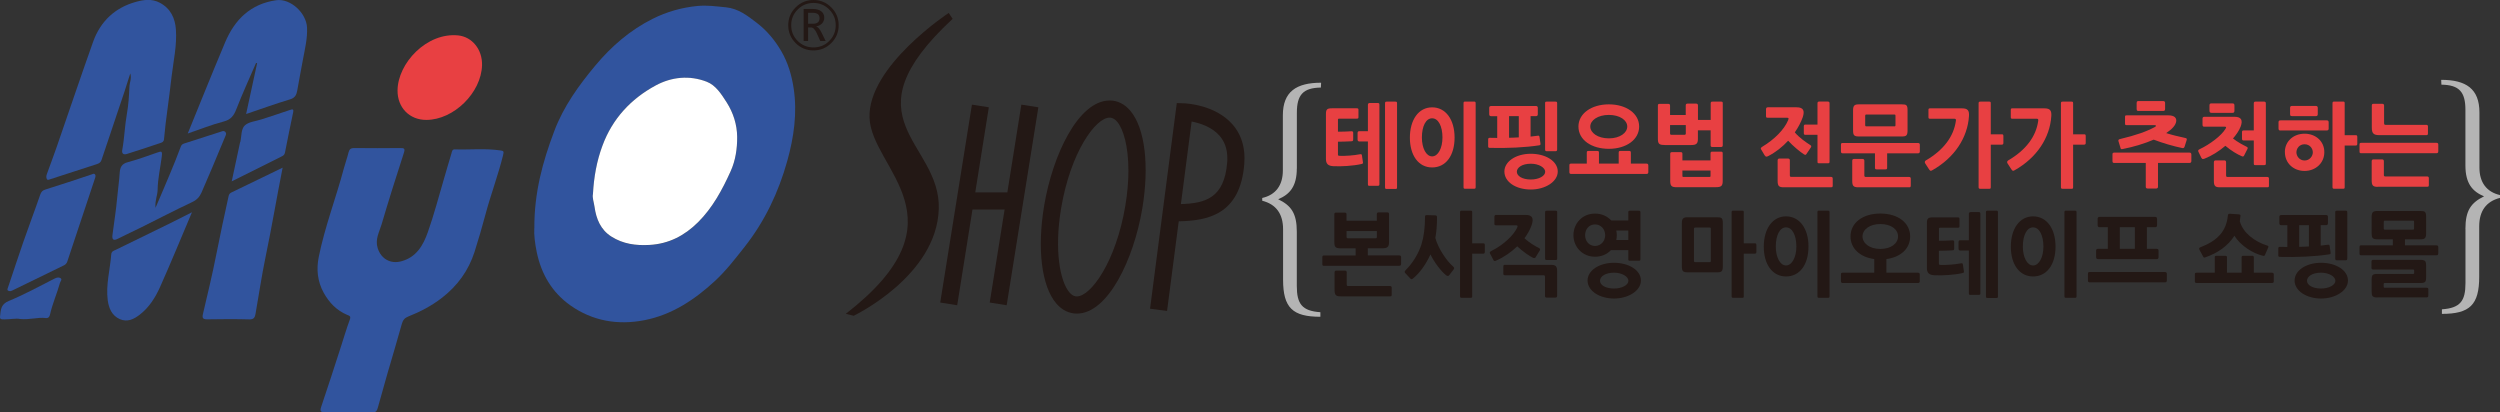
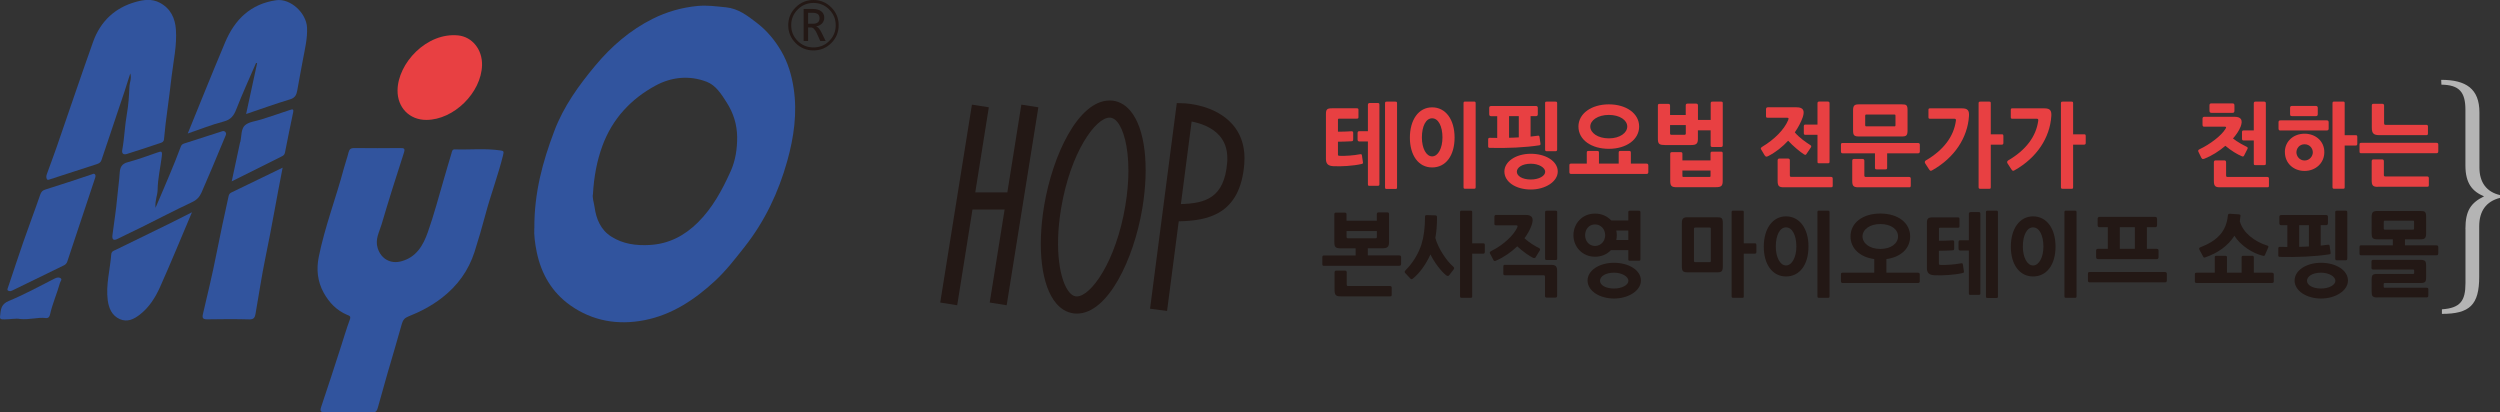
<svg xmlns="http://www.w3.org/2000/svg" id="_레이어_1" data-name="레이어 1" viewBox="0 0 449.7 74.16">
  <rect x="0" y="0" width="449.7" height="74.16" fill="#333333" stroke="none" />
  <defs>
    <style>
      .cls-1 {
        fill: #31549e;
      }

      .cls-1, .cls-2, .cls-3, .cls-4, .cls-5 {
        stroke-width: 0px;
      }

      .cls-2 {
        fill: #fff;
      }

      .cls-3 {
        fill: #231815;
      }

      .cls-4 {
        fill: #b4b4b4;
      }

      .cls-5 {
        fill: #e84042;
      }
    </style>
  </defs>
  <g>
-     <path class="cls-3" d="M170.65,2.33s-14.6,9.61-14.24,18.87c.36,9.26,17.8,18.16-4.27,35.25l1.42.35s14.95-7.12,15.31-19.23c.36-12.1-17.09-16.02,2.49-34.18l-.71-1.07Z" />
    <g>
      <polygon class="cls-3" points="181.2 34.61 175.43 34.61 177.87 19.3 174.83 18.82 169.13 54.42 172.18 54.91 174.93 37.69 180.71 37.69 178.03 54.42 181.08 54.91 186.78 19.3 183.72 18.82 181.2 34.61" />
      <path class="cls-3" d="M199.59,18.08c-5.59.01-10.24,9.76-11.77,18.92-1.29,7.74-.47,14.47,2.17,17.57,1.02,1.21,2.31,1.84,3.72,1.84,5.59,0,10.23-9.76,11.77-18.92h0c1.29-7.74.47-14.47-2.16-17.57-1.02-1.21-2.31-1.85-3.72-1.85ZM202.43,36.98c-1.69,10.12-6.22,16.34-8.73,16.34-.18,0-.72,0-1.36-.76-1.6-1.89-2.75-7.41-1.47-15.06,1.69-10.12,6.22-16.34,8.72-16.34.18,0,.73,0,1.37.75,1.12,1.32,2.02,4.42,2.02,8.79,0,1.87-.17,3.98-.55,6.27Z" />
      <path class="cls-3" d="M221.64,22.31c-3.11-3.49-8.34-3.71-8.56-3.72l-1.4-.05-.18,1.39-4.63,35.6,3.06.4s1.06-8.13,2.1-16.12c5.11-.11,11.06-1.12,11.79-10.31.03-.35.04-.69.04-1.02,0-2.44-.74-4.52-2.22-6.18ZM220.74,29.26c-.51,6.4-3.98,7.32-8.32,7.45.96-7.38,1.77-13.63,1.93-14.85,1.41.27,3.58.93,4.99,2.52.96,1.08,1.43,2.43,1.43,4.11,0,.25,0,.51-.03.78Z" />
    </g>
  </g>
  <path class="cls-1" d="M96.12,41.05c-.04-6.38,1.5-11.97,3.59-17.49,1.68-4.44,4.38-8.17,7.37-11.76,2.91-3.49,6.29-6.4,10.33-8.42,2.52-1.26,5.23-2.04,8.1-2.31,1.73-.16,3.35.08,5.03.24,2.26.21,3.92,1.52,5.58,2.79,1.81,1.38,3.27,3.13,4.42,5.11,1.2,2.06,1.86,4.3,2.22,6.65.68,4.47.04,8.84-1.15,13.11-1.57,5.61-4.03,10.83-7.69,15.46-1.69,2.15-3.37,4.32-5.37,6.16-3.63,3.34-7.7,6.04-12.61,7-4.78.94-9.37.17-13.4-2.7-3.26-2.33-5.17-5.6-5.99-9.53-.32-1.57-.52-3.14-.44-4.3ZM106.66,34.91c-.15.64.17,1.49.29,2.34.3,2.14,1.09,4.1,3.03,5.32,2.09,1.32,4.39,1.63,6.86,1.5,3.49-.19,6.3-1.68,8.71-4.07,2.64-2.62,4.37-5.85,5.88-9.19.88-1.95,1.19-4.09,1.17-6.18-.02-2.19-.67-4.31-1.88-6.19-.95-1.49-1.95-3.1-3.6-3.73-3.1-1.2-6.33-.87-9.19.68-4.45,2.41-7.78,5.99-9.56,10.82-1,2.72-1.53,5.56-1.71,8.71Z" />
  <path class="cls-1" d="M62.71,74.14c-1.39,0-2.79-.02-4.18,0-.76.02-1.06-.08-.75-.97,1.22-3.57,2.36-7.17,3.53-10.76.54-1.66,1.02-3.33,1.63-4.96.23-.62-.17-.68-.49-.81-1.91-.81-3.23-2.19-4.23-3.99-1.13-2.04-1.32-4.25-.89-6.4,1.09-5.43,3.1-10.61,4.52-15.95.26-.96.6-1.9.84-2.87.15-.59.42-.81,1.04-.8,2.75.03,5.5.03,8.25,0,.73,0,.93.07.66.9-1.39,4.27-2.74,8.55-4.01,12.86-.41,1.37-1.19,2.67-.69,4.25.6,1.9,2.27,2.88,4.21,2.37,2.75-.72,3.98-2.89,4.81-5.25,1.13-3.19,1.98-6.48,2.94-9.73.44-1.47.85-2.95,1.3-4.41.1-.32.11-.77.61-.75,2.71.09,5.43-.21,8.14.18.62.09.73.13.55.84-.89,3.61-2.21,7.08-3.17,10.67-.61,2.27-1.26,4.54-1.98,6.78-1.08,3.34-3.06,6.07-5.85,8.23-1.86,1.44-3.9,2.51-6.08,3.37-.65.26-.96.66-1.15,1.36-.83,3.03-1.75,6.02-2.62,9.04-.58,2.02-1.14,4.05-1.71,6.08-.15.53-.38.8-1.04.77-1.39-.08-2.79-.02-4.18-.02Z" />
  <path class="cls-1" d="M23.44,13.19c-.71,2.33-1.44,4.48-2.17,6.62-1.03,2.99-1.98,6.01-3.02,9-.13.36-.38.57-.77.69-2.82.9-5.63,1.82-8.44,2.74-.21.07-.45.21-.59,0-.18-.28-.13-.63-.01-.95.58-1.61,1.19-3.21,1.75-4.83,2.19-6.31,4.31-12.63,6.55-18.92,1.32-3.7,3.94-6.18,7.76-7.22,1.37-.37,2.8-.58,4.22.16,1.98,1.03,2.77,2.8,2.92,4.8.21,2.86-.44,5.67-.78,8.51-.23,1.89-.44,3.79-.71,5.68-.26,1.85-.48,3.71-.65,5.57-.04.46-.33.58-.59.66-2.03.69-4.06,1.36-6.11,2-.57.18-.93-.06-.81-.73.4-2.16.45-4.36.84-6.52.28-1.59.39-3.23.45-4.85.03-.76.44-1.48.15-2.42Z" />
  <path class="cls-1" d="M33.78,24c1-2.47,1.93-4.77,2.87-7.07,1.27-3.1,2.53-6.21,3.84-9.3C42.22,3.51,45.09.7,49.68.04c2.55-.37,5.43,2.28,5.55,4.92.09,1.98-.39,3.86-.74,5.77-.34,1.85-.7,3.69-1.02,5.54-.14.79-.39,1.33-1.29,1.6-2.62.79-5.19,1.72-7.91,2.64.68-3.12,1.33-6.13,1.98-9.14-.06-.02-.13-.04-.19-.05-1.2,2.78-2.46,5.53-3.56,8.35-.45,1.16-.99,1.86-2.27,2.19-2.12.55-4.16,1.37-6.44,2.15Z" />
  <path class="cls-1" d="M50.84,30.16c-1.08,5.46-1.97,10.78-3.07,16.06-.71,3.4-1.2,6.83-1.81,10.25-.1.57-.27,1-1.08.98-2.52-.07-5.05-.05-7.58-.01-.8.01-.97-.22-.79-.98.83-3.54,1.69-7.08,2.39-10.65.69-3.5,1.44-6.99,2.21-10.48.08-.38.22-.56.52-.71,3.03-1.47,6.05-2.93,9.21-4.46Z" />
  <path class="cls-1" d="M27.99,37.35c.93-2.19,1.77-4.11,2.57-6.05.68-1.64,1.36-3.28,1.97-4.95.16-.44.47-.49.79-.6,2.14-.69,4.28-1.36,6.41-2.06.3-.1.54-.22.79.03.25.26.14.5.01.79-.78,1.83-1.53,3.68-2.3,5.51-.65,1.54-1.31,3.08-1.98,4.61-.34.77-.83,1.32-1.66,1.71-3.08,1.45-6.1,3.02-9.15,4.54-1.41.7-2.84,1.35-4.25,2.07-.84.43-1.06.08-.96-.69.28-2.21.65-4.42.84-6.63.13-1.51.37-3.01.46-4.53.06-1.02.37-1.64,1.47-1.93,1.79-.47,3.53-1.13,5.29-1.73.72-.24.94-.34.81.71-.25,2-.72,3.97-.75,6-.01.98-.5,1.9-.38,3.2Z" />
  <path class="cls-5" d="M86.71,11.72c-.13,4.96-5.08,9.83-10.01,9.85-3.06.01-5.21-2.23-5.19-5.29.03-4.91,5.25-10.48,10.9-9.91,2.5.25,4.37,2.51,4.3,5.35Z" />
  <path class="cls-1" d="M1.82,52.37c-.68-.05-.48-.37-.35-.75.92-2.7,1.79-5.42,2.73-8.11.98-2.83,2.05-5.62,3.02-8.45.19-.55.41-.81.98-.98,2.76-.86,5.5-1.77,8.24-2.69.21-.07.43-.22.6-.07.21.19.14.47.06.72-1.67,5.01-3.34,10.01-5,15.02-.1.3-.31.52-.56.65-3.11,1.53-6.24,3.05-9.36,4.56-.13.06-.27.08-.36.11Z" />
  <path class="cls-1" d="M34.53,38.18c-1.96,4.62-3.78,9.07-5.74,13.45-.84,1.87-1.94,3.63-3.61,4.94-1.1.86-2.29,1.44-3.66.82-1.41-.64-1.95-1.97-2.14-3.38-.36-2.78.42-5.49.63-8.24.04-.6.5-.68.85-.85,3.31-1.63,6.64-3.24,9.95-4.86,1.18-.58,2.35-1.18,3.71-1.87Z" />
  <path class="cls-1" d="M41.68,32.64c.53-2.49,1.02-4.76,1.5-7.02,0-.03.05-.06.05-.1.24-1.02.11-2.33.83-2.98.73-.65,1.97-.73,2.99-1.07,1.69-.55,3.39-1.1,5.08-1.68.44-.15.73-.23.61.38-.49,2.41-1.02,4.82-1.47,7.23-.07.4-.25.56-.53.7-2.94,1.47-5.88,2.94-9.07,4.53Z" />
  <path class="cls-1" d="M3.61,57.38c-.71-.16-1.72.07-2.81.07-.6,0-.85-.02-.79-.55.13-1.12.1-2.16,1.56-2.76,2.84-1.17,5.54-2.66,8.29-4.05.36-.18.74-.25,1.02-.06.37.25-.03.59-.1.87-.53,1.92-1.36,3.75-1.79,5.71-.07.32-.26.66-.76.6-1.42-.19-2.81.34-4.62.17Z" />
-   <path class="cls-2" d="M106.66,34.91c.17-3.15.7-5.99,1.71-8.71,1.78-4.83,5.11-8.41,9.56-10.82,2.86-1.55,6.09-1.88,9.19-.68,1.65.64,2.65,2.25,3.6,3.73,1.2,1.88,1.86,4.01,1.88,6.19.02,2.1-.29,4.24-1.17,6.18-1.51,3.34-3.24,6.57-5.88,9.19-2.41,2.39-5.22,3.87-8.71,4.07-2.47.14-4.76-.17-6.86-1.5-1.94-1.22-2.73-3.18-3.03-5.32-.12-.85-.44-1.7-.29-2.34Z" />
  <g>
    <path class="cls-5" d="M240.67,25.5v2.24c0,.25.05.28.3.29.99.05,2.55-.07,3.64-.28.27-.05.33-.02.38.23l.17,1.16c.05.25-.02.31-.25.36-1.47.34-3.64.47-5.09.39-.88-.05-1.31-.39-1.31-1.29v-8.07c0-.87.21-1.05,1.09-1.05h4.44c.24,0,.32.05.32.29v1.29c0,.25-.08.28-.32.28h-3.15c-.2,0-.22.1-.22.23v2.12c.8,0,1.45-.02,2.44-.08.17,0,.3.05.3.26v1.16c0,.28-.06.36-.27.38-1.02.05-1.72.08-2.47.08ZM246.38,33.43c-.24,0-.32-.03-.32-.31v-7.67h-1.48c-.24,0-.38-.07-.38-.38v-1.14c0-.33.19-.33.38-.33h1.48v-4.74c0-.21.11-.33.32-.33h1.45c.24,0,.3.08.3.33v14.25c0,.26-.06.31-.3.31h-1.45ZM249.44,33.99c-.24,0-.3-.07-.3-.31v-15.09c0-.25.08-.31.32-.31h1.54c.24,0,.3.07.3.31v15.09c0,.25-.05.31-.28.31h-1.58Z" />
    <path class="cls-5" d="M253.61,24.77c0-3.22,1.56-5.46,4-5.46s4.04,2.19,4.04,5.43-1.56,5.38-4.04,5.38-4-2.21-4-5.35ZM255.77,24.73c0,1.91.76,3.4,1.84,3.4s1.86-1.49,1.86-3.4c0-2.03-.74-3.45-1.86-3.45s-1.84,1.42-1.84,3.45ZM263.56,33.95c-.24,0-.3-.05-.3-.31v-15.06c0-.25.06-.31.3-.31h1.58c.24,0,.3.07.3.31v15.06c0,.26-.06.31-.3.31h-1.58Z" />
    <path class="cls-5" d="M268.01,26.6c-.3,0-.32-.1-.32-.34v-1.14c0-.25.06-.33.32-.33.44.02.87.02,1.31.02v-3.91h-1.09c-.24,0-.35-.11-.35-.36v-1.13c0-.23.11-.34.35-.34h8.07c.21,0,.32.11.32.34v1.14c0,.23-.11.34-.32.34h-.98v3.68c.44-.05.88-.1,1.32-.16.14-.03.24.03.28.18l.17,1.16c.05.31-.02.34-.21.39-2.49.39-5.8.54-8.89.46ZM270.61,30.85c0-1.78,2.05-3.19,4.76-3.19s4.84,1.36,4.84,3.19-2.25,3.24-4.84,3.24c-2.71,0-4.76-1.37-4.76-3.24ZM273.2,20.89h-1.75v3.89c.61-.02,1.18-.02,1.75-.07v-3.83ZM272.85,30.9c0,.74.95,1.39,2.52,1.39,1.47,0,2.58-.65,2.58-1.39s-1.12-1.45-2.58-1.45c-1.58,0-2.52.69-2.52,1.45ZM278.21,27.2c-.19,0-.28-.1-.28-.31v-8.3c0-.25.05-.31.28-.31h1.59c.24,0,.3.07.3.31v8.3c0,.21-.09.31-.3.31h-1.59Z" />
    <path class="cls-5" d="M282.62,31.29c-.27,0-.32-.15-.32-.34v-1.18c0-.25.05-.34.32-.34h2.81v-1.95c0-.25.06-.33.32-.33h1.54c.27,0,.33.08.33.33v1.95h3.55v-1.95c0-.25.06-.33.33-.33h1.54c.25,0,.32.08.32.33v1.95h2.81c.22,0,.33.11.33.34v1.18c0,.23-.11.34-.33.34h-13.54ZM283.93,22.76c0-2.35,2.36-3.99,5.47-3.99s5.45,1.63,5.45,3.99-2.32,4.01-5.45,4.01-5.47-1.6-5.47-4.01ZM286.06,22.76c0,1.13,1.34,2.13,3.34,2.13s3.31-1,3.31-2.13-1.32-2.09-3.31-2.09-3.34.98-3.34,2.09Z" />
    <path class="cls-5" d="M299.45,26.08c-1.02,0-1.23-.2-1.23-1.16v-5.93c0-.21.09-.31.28-.31h1.59c.21,0,.32.1.32.31v1.7h2.82v-1.72c0-.21.09-.33.3-.33h1.58c.2,0,.32.11.32.33v2.6h2.29v-2.98c0-.28.14-.31.33-.31h1.56c.27,0,.28.13.28.31v7.54c0,.21-.09.31-.3.31h-1.58c-.21,0-.3-.1-.3-.29v-2.71h-2.29v1.54c0,.83-.25,1.11-1.21,1.11h-4.76ZM303.23,22.5h-2.82v1.52c0,.15.08.23.24.23h2.35c.16,0,.24-.08.24-.23v-1.52ZM301.67,33.68c-.99,0-1.23-.2-1.23-1.18v-4.84c0-.2.09-.29.3-.29h1.56c.24,0,.33.05.33.29v1.19h5.06v-1.26c0-.25.11-.31.3-.31h1.61c.19,0,.28.07.28.31v4.95c0,.85-.2,1.13-1.21,1.13h-7ZM307.69,30.67h-5.06v1.01c0,.1.05.15.16.15h4.74c.11,0,.16-.05.16-.15v-1.01Z" />
    <path class="cls-5" d="M317.46,28l-.68-1.14c-.11-.16-.03-.31.21-.46,2.21-1.32,3.97-3.12,4.65-4.76.17-.41.1-.46-.22-.46h-3.45c-.3,0-.3-.13-.3-.34v-1.18c0-.25.11-.36.32-.36h5.2c1.26,0,1.45.67,1.09,1.78-.32.9-.79,1.81-1.43,2.73.8.96,2,1.78,2.81,2.3.17.11.19.25.08.41l-.8,1.19c-.11.18-.21.18-.44.05-.63-.39-1.92-1.44-2.85-2.45-1.02,1.11-2.24,2.08-3.61,2.78-.36.18-.44.08-.55-.1ZM320.85,33.69c-.88,0-1.09-.26-1.09-1.18v-3.65c0-.23.11-.34.32-.34h1.56c.21,0,.32.11.32.34v2.71c0,.16.08.25.25.25h7.14c.17,0,.32.05.32.29v1.28c0,.31-.14.29-.32.29h-8.5ZM324.77,24.26c-.21,0-.3-.1-.3-.31v-1.23c0-.28.13-.31.3-.31h2.16v-3.83c0-.21.1-.31.28-.31h1.59c.2,0,.3.1.3.31v10.48c0,.25-.06.31-.3.31h-1.59c-.24,0-.28-.07-.28-.31v-4.81h-2.16Z" />
    <path class="cls-5" d="M339.46,27.58v2.58c0,.25-.08.31-.33.31h-1.54c-.25,0-.32-.07-.32-.31v-2.58h-5.8c-.27,0-.32-.15-.32-.36v-1.16c0-.25.05-.34.32-.34h13.54c.22,0,.33.11.33.34v1.16c0,.25-.11.36-.33.36h-5.55ZM334.27,33.69c-.88,0-1.09-.26-1.09-1.18v-3.58c0-.23.11-.34.32-.34h1.54c.2,0,.32.11.32.34v2.65c0,.16.08.25.25.25h7.77c.17,0,.33.05.33.29v1.28c0,.31-.16.29-.33.29h-9.11ZM334.48,24.55c-.95,0-1.15-.16-1.15-1.14v-3.56c0-.92.3-1.08,1.07-1.08h7.66c.87,0,1.07.11,1.07,1.08v3.56c0,.98-.21,1.14-1.07,1.14h-7.58ZM340.96,20.93c0-.28,0-.33-.25-.33h-4.9c-.27,0-.3.02-.3.33v1.47c0,.31.03.33.3.33h4.9c.25,0,.25-.05.25-.33v-1.47Z" />
    <path class="cls-5" d="M347.05,30.54l-.74-1.14c-.14-.21-.08-.43.11-.54,3.17-1.85,5.03-4.3,5.41-7.16.03-.23-.05-.34-.24-.34h-4.4c-.27,0-.3-.08-.3-.33v-1.23c0-.26.06-.31.3-.31h5.74c1.06,0,1.31.42,1.25,1.39-.25,3.92-2.63,7.49-6.54,9.71-.3.18-.41.2-.58-.05ZM358.1,26.03v7.62c0,.26-.05.31-.28.31h-1.59c-.24,0-.32-.05-.32-.31v-15.06c0-.25.08-.31.32-.31h1.59c.24,0,.28.07.28.31v5.57h1.95c.19,0,.32,0,.32.31v1.24c0,.26-.13.31-.32.31h-1.95Z" />
    <path class="cls-5" d="M361.86,30.54l-.74-1.14c-.14-.21-.08-.43.11-.54,3.17-1.85,5.03-4.3,5.41-7.16.03-.23-.05-.34-.24-.34h-4.4c-.27,0-.3-.08-.3-.33v-1.23c0-.26.06-.31.3-.31h5.74c1.06,0,1.31.42,1.25,1.39-.25,3.92-2.63,7.49-6.54,9.71-.3.18-.41.2-.58-.05ZM372.91,26.03v7.62c0,.26-.05.31-.28.31h-1.59c-.24,0-.32-.05-.32-.31v-15.06c0-.25.08-.31.32-.31h1.59c.24,0,.28.07.28.31v5.57h1.95c.19,0,.32,0,.32.31v1.24c0,.26-.13.31-.32.31h-1.95Z" />
-     <path class="cls-5" d="M388.18,29.31v4.27c0,.21-.11.33-.32.33h-1.56c-.21,0-.32-.11-.32-.33v-4.27h-5.67c-.27,0-.32-.11-.32-.36v-1.14c0-.25.05-.36.32-.36h13.54c.22,0,.33.11.33.36v1.14c0,.25-.11.36-.33.36h-5.67ZM381.42,26.55l-.35-1.14c-.06-.21.02-.34.25-.39,2.93-.7,4.79-1.36,6.29-2.17.36-.2.21-.34-.06-.34h-5c-.24,0-.3-.05-.3-.31v-1.16c0-.25.06-.29.3-.29h7.52c1.14,0,1.45.52,1.39,1.05-.08.72-.74,1.44-1.81,2.14.96.31,2.21.62,3.4.87.3.07.38.13.27.44l-.36,1.14c-.11.28-.24.28-.47.23-1.58-.33-3.44-.87-5.08-1.5-1.64.7-3.56,1.29-5.53,1.68-.36.08-.39.02-.46-.23ZM384.67,19.96c-.17,0-.33-.03-.33-.34v-1.1c0-.31.16-.34.33-.34h4.44c.24,0,.35.11.35.36v1.06c0,.25-.11.36-.35.36h-4.44Z" />
    <path class="cls-5" d="M396.01,28.45l-.55-1.13c-.11-.21-.05-.36.17-.46,1.94-.92,3.93-2.45,4.67-3.65.21-.31.17-.42-.09-.42h-3.72c-.21,0-.3-.11-.3-.34v-1.1c0-.23.11-.34.32-.34h5.44c1.28,0,1.51.67,1.09,1.78-.27.7-.76,1.42-1.37,2.12.82.65,1.83,1.18,2.46,1.49.24.11.22.26.11.46l-.58,1.14c-.11.18-.22.2-.46.08-.71-.29-1.92-1.01-2.9-1.85-1.15.98-2.46,1.8-3.72,2.3-.36.13-.44.1-.55-.1ZM397.77,20.29c-.17,0-.33-.07-.33-.34v-1.01c0-.28.16-.34.33-.34h3.81c.24,0,.35.11.35.36v.98c0,.25-.11.36-.35.36h-3.81ZM399.32,33.69c-.88,0-1.09-.26-1.09-1.18v-3.32c0-.23.11-.34.32-.34h1.56c.21,0,.32.11.32.34v2.39c0,.16.08.25.25.25h7.14c.17,0,.32.05.32.29v1.28c0,.31-.14.29-.32.29h-8.5ZM403.61,25.27c-.21,0-.32-.07-.32-.31v-1.19c0-.28.13-.31.32-.31h1.8v-4.87c0-.21.1-.31.28-.31h1.59c.2,0,.3.1.3.31v10.8c0,.25-.06.31-.3.31h-1.59c-.24,0-.28-.07-.28-.31v-4.12h-1.8Z" />
    <path class="cls-5" d="M410.21,23.48c-.24,0-.35-.11-.35-.36v-1.13c0-.23.11-.34.35-.34h8.32c.24,0,.35.11.35.34v1.14c0,.23-.11.34-.35.34h-8.32ZM411,27.37c0-2.01,1.61-3.32,3.55-3.32s3.55,1.31,3.55,3.32-1.62,3.38-3.56,3.38-3.53-1.36-3.53-3.38ZM412.27,20.88c-.19,0-.33-.03-.33-.34v-1.14c0-.28.14-.34.33-.34h4.32c.22,0,.33.11.33.36v1.11c0,.25-.11.36-.33.36h-4.32ZM413.08,27.4c0,.7.57,1.47,1.47,1.47s1.48-.77,1.48-1.47-.55-1.45-1.48-1.45-1.47.74-1.47,1.45ZM421.76,26.19v7.45c0,.26-.05.31-.28.31h-1.59c-.24,0-.32-.05-.32-.31v-15.06c0-.25.08-.31.32-.31h1.59c.24,0,.28.07.28.31v5.74h1.95c.19,0,.32,0,.32.31v1.24c0,.26-.13.31-.32.31h-1.95Z" />
    <path class="cls-5" d="M424.75,27.56c-.3,0-.32-.1-.32-.36v-1.18c0-.25.06-.33.32-.33h13.52c.19,0,.33.07.33.33v1.18c0,.25-.11.36-.33.36h-13.52ZM427.71,33.61c-.88,0-1.09-.26-1.09-1.18v-3.42c0-.23.11-.34.32-.34h1.54c.22,0,.33.11.33.34v2.48c0,.16.08.25.24.25h7.52c.17,0,.33.05.33.29v1.27c0,.31-.16.29-.33.29h-8.86ZM428.03,24.31c-1.06,0-1.39-.29-1.39-1.37v-3.94c0-.2.06-.33.3-.33h1.56c.24,0,.35.11.35.33v3.12c0,.31.08.34.33.34h7.23c.17,0,.33.03.33.28v1.26c0,.31-.16.31-.33.31h-8.39Z" />
    <path class="cls-3" d="M238.18,47.82c-.3,0-.32-.1-.32-.36v-1.18c0-.25.06-.33.32-.33h5.67v-1.28h-2.62c-1.01,0-1.21-.2-1.21-1.18v-4.94c0-.21.09-.31.28-.31h1.58c.21,0,.33.07.33.31v1.16h5.45v-1.18c0-.21.11-.33.32-.33h1.58c.21,0,.3.11.3.33v5c0,.85-.24,1.13-1.2,1.13h-2.62v1.28h5.66c.19,0,.33.07.33.33v1.18c0,.25-.11.36-.33.36h-13.52ZM241.15,53.31c-.88,0-1.09-.26-1.09-1.18v-3.12c0-.23.11-.34.32-.34h1.54c.22,0,.33.11.33.34v2.19c0,.16.08.25.24.25h7.52c.17,0,.33.05.33.29v1.28c0,.31-.16.29-.33.29h-8.86ZM247.67,41.56h-5.45v1.05c0,.16.08.25.22.25h5.01c.14,0,.22-.08.22-.25v-1.05Z" />
    <path class="cls-3" d="M260.67,49.52c-.14.18-.33.16-.57-.03-.8-.62-2.11-2.27-2.79-3.73-.76,1.7-1.91,3.33-3.06,4.27-.3.25-.38.26-.58.05l-.87-.93c-.17-.18-.19-.31.06-.57,1.21-1.19,2.27-2.88,2.82-4.59.44-1.39.65-3.02.65-4.94,0-.25.03-.36.33-.36l1.51.05c.3.02.32.13.32.39,0,1.34-.09,2.57-.3,3.66.46,1.83,2.07,4.2,3.17,5.12.3.25.25.39.06.64l-.76.98ZM264.82,45.64v7.62c0,.26-.05.31-.28.31h-1.59c-.24,0-.32-.05-.32-.31v-15.06c0-.25.08-.31.32-.31h1.59c.24,0,.28.07.28.31v5.57h1.95c.19,0,.32,0,.32.31v1.24c0,.26-.13.31-.32.31h-1.95Z" />
    <path class="cls-3" d="M268.63,46.75l-.6-1.13c-.11-.2-.03-.34.2-.46,2.16-1.05,4-2.81,4.63-4.12.19-.38.17-.51-.16-.51h-3.59c-.3,0-.3-.13-.3-.34v-1.19c0-.23.11-.34.32-.34h5.31c1.26,0,1.45.67,1.09,1.78-.28.83-.73,1.63-1.31,2.42.84.77,1.89,1.41,2.65,1.78.17.1.22.23.11.41l-.76,1.24c-.09.15-.24.18-.43.1-.63-.29-1.92-1.18-2.87-2.08-1.07,1.03-2.32,1.91-3.75,2.55-.36.18-.44.08-.55-.11ZM278.24,53.54c-.22,0-.33-.11-.33-.33v-3.45c0-.16-.08-.25-.24-.25h-6.95c-.17,0-.3-.03-.3-.28v-1.28c0-.31.13-.31.3-.31h8.26c.93,0,1.12.29,1.12,1.23v4.33c0,.21-.09.33-.3.33h-1.56ZM278.23,46.77c-.24,0-.3-.05-.3-.29v-8.27c0-.28.13-.31.32-.31h1.59c.27,0,.27.13.27.31v8.25c0,.25-.06.31-.3.31h-1.58Z" />
    <path class="cls-3" d="M283.03,42.31c0-2.08,1.56-3.89,3.88-3.89,1.21,0,2.22.47,2.92,1.24h3.07v-1.45c0-.25.06-.31.3-.31h1.58c.24,0,.3.07.3.31v8.4c0,.26-.06.29-.3.29h-1.58c-.24,0-.3-.03-.3-.29v-1.62h-3.12c-.69.74-1.67,1.19-2.87,1.19-2.32,0-3.88-1.83-3.88-3.87ZM285.13,42.31c0,1.05.71,1.93,1.78,1.93s1.83-.88,1.83-1.93-.74-1.94-1.83-1.94-1.78.88-1.78,1.94ZM285.57,50.46c0-1.78,2.05-3.19,4.76-3.19s4.84,1.36,4.84,3.19-2.25,3.24-4.84,3.24-4.76-1.37-4.76-3.24ZM287.81,50.51c0,.74.95,1.39,2.52,1.39,1.47,0,2.59-.65,2.59-1.39s-1.12-1.46-2.59-1.46c-1.58,0-2.52.69-2.52,1.46ZM292.9,41.47h-2.16c.06.28.09.56.09.83,0,.31-.03.59-.09.87h2.16v-1.7Z" />
    <path class="cls-3" d="M303.7,48.99c-.96,0-1.17-.16-1.17-1.14v-7.67c0-.93.3-1.1,1.07-1.1h5.23c.87,0,1.07.11,1.07,1.1v7.67c0,.98-.21,1.14-1.07,1.14h-5.14ZM307.74,41.26c0-.28,0-.33-.25-.33h-2.46c-.27,0-.32.02-.32.33v5.56c0,.31.05.33.32.33h2.46c.25,0,.25-.05.25-.33v-5.56ZM313.67,45.64v7.62c0,.26-.05.31-.28.31h-1.59c-.24,0-.32-.05-.32-.31v-15.06c0-.25.08-.31.32-.31h1.59c.24,0,.28.07.28.31v5.57h1.95c.19,0,.32,0,.32.31v1.24c0,.26-.13.31-.32.31h-1.95Z" />
    <path class="cls-3" d="M317.27,44.38c0-3.22,1.56-5.46,4-5.46s4.04,2.19,4.04,5.43-1.56,5.38-4.04,5.38-4-2.21-4-5.34ZM319.43,44.35c0,1.91.76,3.4,1.84,3.4s1.86-1.49,1.86-3.4c0-2.03-.74-3.45-1.86-3.45s-1.84,1.42-1.84,3.45ZM327.22,53.57c-.24,0-.3-.05-.3-.31v-15.06c0-.25.06-.31.3-.31h1.58c.24,0,.3.07.3.31v15.06c0,.26-.06.31-.3.31h-1.58Z" />
    <path class="cls-3" d="M331.47,50.91c-.27,0-.32-.15-.32-.34v-1.18c0-.25.05-.34.32-.34h5.67v-2.45c-2.58-.34-4.27-1.93-4.27-4.07,0-2.42,2.16-4.12,5.37-4.12s5.36,1.7,5.36,4.12c0,2.16-1.67,3.73-4.27,4.07v2.45h5.67c.22,0,.33.11.33.34v1.18c0,.23-.11.34-.33.34h-13.54ZM335.03,42.52c0,1.24,1.26,2.26,3.21,2.26s3.18-1.01,3.18-2.26-1.23-2.22-3.18-2.22-3.21,1.01-3.21,2.22Z" />
    <path class="cls-3" d="M348.77,45.12v2.24c0,.25.05.28.3.29.99.05,2.55-.07,3.64-.28.27-.05.33-.02.38.23l.17,1.16c.05.25-.02.31-.25.36-1.47.34-3.64.47-5.09.39-.88-.05-1.31-.39-1.31-1.29v-8.07c0-.87.21-1.05,1.09-1.05h4.45c.24,0,.32.05.32.29v1.29c0,.25-.08.28-.32.28h-3.15c-.21,0-.22.1-.22.23v2.12c.8,0,1.45-.02,2.44-.08.17,0,.3.05.3.26v1.16c0,.28-.06.36-.27.38-1.02.05-1.72.08-2.47.08ZM354.48,53.05c-.24,0-.32-.03-.32-.31v-7.67h-1.48c-.24,0-.38-.07-.38-.38v-1.14c0-.33.19-.33.38-.33h1.48v-4.74c0-.21.11-.33.32-.33h1.45c.24,0,.3.08.3.33v14.25c0,.26-.06.31-.3.31h-1.45ZM357.53,53.6c-.24,0-.3-.07-.3-.31v-15.09c0-.25.08-.31.32-.31h1.54c.24,0,.3.07.3.31v15.09c0,.25-.05.31-.28.31h-1.58Z" />
    <path class="cls-3" d="M361.71,44.38c0-3.22,1.56-5.46,4-5.46s4.04,2.19,4.04,5.43-1.56,5.38-4.04,5.38-4-2.21-4-5.34ZM363.87,44.35c0,1.91.76,3.4,1.84,3.4s1.86-1.49,1.86-3.4c0-2.03-.74-3.45-1.86-3.45s-1.84,1.42-1.84,3.45ZM371.65,53.57c-.24,0-.3-.05-.3-.31v-15.06c0-.25.06-.31.3-.31h1.58c.24,0,.3.07.3.31v15.06c0,.26-.06.31-.3.31h-1.58Z" />
    <path class="cls-3" d="M375.9,50.79c-.27,0-.32-.15-.32-.34v-1.18c0-.25.05-.34.32-.34h13.54c.22,0,.33.11.33.34v1.18c0,.23-.11.34-.33.34h-13.54ZM377.4,46.61c-.24,0-.35-.13-.35-.38v-1.16c0-.21.11-.31.35-.31h1.75v-3.89h-1.47c-.24,0-.36-.11-.36-.36v-1.16c0-.25.16-.34.36-.34h9.98c.24,0,.35.11.35.34v1.18c0,.23-.11.34-.35.34h-1.48v3.89h1.75c.24,0,.35.1.35.31v1.18c0,.25-.11.36-.35.36h-10.53ZM381.31,44.76h2.71v-3.89h-2.71v3.89Z" />
    <path class="cls-3" d="M395.13,50.91c-.27,0-.32-.15-.32-.34v-1.18c0-.25.05-.34.32-.34h3.26v-2.73c0-.25.06-.31.32-.31h1.56c.25,0,.32.07.32.31v2.73h2.63v-2.73c0-.25.06-.31.32-.31h1.56c.25,0,.32.07.32.31v2.73h3.26c.22,0,.33.11.33.34v1.18c0,.23-.11.34-.33.34h-13.54ZM396.28,46.12l-.61-1.13c-.14-.25-.11-.41.08-.49,3.07-1.18,4.71-2.83,5-5.72.05-.25.08-.34.38-.33l1.51.1c.38.05.41.1.36.41-.02.28-.05.57-.1.85.58,2.11,2.73,3.68,4.93,4.36.27.08.25.18.14.44l-.52,1.18s-.03.1-.08.15c-.02.03-.03.05-.06.07-.03.03-.11.03-.25,0-1.86-.44-4.02-1.83-5.14-3.6-1.13,1.81-2.98,3.09-5.17,3.86-.3.11-.35.07-.47-.15Z" />
    <path class="cls-3" d="M410.14,46.21c-.3,0-.32-.1-.32-.34v-1.14c0-.25.06-.33.32-.33.44.02.87.02,1.31.02v-3.91h-1.09c-.24,0-.35-.11-.35-.36v-1.13c0-.23.11-.34.35-.34h8.07c.21,0,.32.11.32.34v1.14c0,.23-.11.34-.32.34h-.98v3.68c.44-.05.88-.1,1.32-.16.14-.03.24.03.28.18l.17,1.16c.05.31-.02.34-.21.39-2.49.39-5.8.54-8.89.46ZM412.75,50.46c0-1.78,2.05-3.19,4.76-3.19s4.84,1.36,4.84,3.19-2.25,3.24-4.84,3.24-4.76-1.37-4.76-3.24ZM415.33,40.51h-1.75v3.89c.61-.02,1.18-.02,1.75-.07v-3.83ZM414.98,50.51c0,.74.95,1.39,2.52,1.39,1.47,0,2.59-.65,2.59-1.39s-1.12-1.46-2.59-1.46c-1.58,0-2.52.69-2.52,1.46ZM420.34,46.82c-.19,0-.28-.1-.28-.31v-8.3c0-.25.05-.31.28-.31h1.59c.24,0,.3.07.3.31v8.3c0,.21-.09.31-.3.31h-1.59Z" />
    <path class="cls-3" d="M424.75,45.92c-.3,0-.32-.1-.32-.34v-1.11c0-.25.06-.34.32-.34h5.67v-1.08h-2.66c-.95,0-1.15-.16-1.15-1.14v-2.88c0-.92.3-1.08,1.07-1.08h7.66c.87,0,1.07.11,1.07,1.08v2.88c0,.95-.21,1.14-1.07,1.14h-2.73v1.08h5.66c.19,0,.33.08.33.34v1.11c0,.23-.11.34-.33.34h-13.52ZM427.68,53.51c-.93,0-1.07-.25-1.07-1.05v-2.16c0-.82.14-1.03,1.06-1.03h6.45c.09,0,.14-.07.14-.18v-.41c0-.13-.05-.2-.16-.2h-7.2c-.24,0-.32-.07-.32-.33v-1.1c0-.21.11-.31.32-.31h8.42c.95,0,1.09.25,1.09,1.03v2.09c0,.87-.14,1.05-1.09,1.05h-6.38c-.11,0-.16.05-.16.16v.51c0,.11.06.18.17.18h7.53c.24,0,.33.03.33.31v1.1c0,.21-.11.33-.32.33h-8.81ZM434.24,40.02c0-.28,0-.33-.25-.33h-4.9c-.27,0-.3.02-.3.33v.96c0,.31.03.33.3.33h4.9c.25,0,.25-.07.25-.33v-.96Z" />
  </g>
  <path class="cls-3" d="M143.12,7.75c-.89-.89-1.33-1.96-1.33-3.21s.44-2.32,1.33-3.21c.89-.89,1.96-1.33,3.21-1.33s2.31.44,3.2,1.33c.89.89,1.33,1.96,1.33,3.21s-.44,2.32-1.33,3.21c-.89.88-1.95,1.32-3.2,1.32s-2.32-.44-3.21-1.32ZM143.49,1.71c-.78.78-1.17,1.72-1.17,2.83s.39,2.05,1.17,2.83c.79.78,1.73,1.16,2.84,1.16s2.05-.38,2.83-1.16c.78-.78,1.17-1.72,1.17-2.83s-.39-2.05-1.17-2.83c-.78-.79-1.72-1.18-2.83-1.18s-2.05.39-2.84,1.18ZM148.53,7.38h-.98l-.62-1.39c-.33-.7-.66-1.05-1.04-1.05h-.53v2.43h-.8V1.61h1.62c1.34,0,2.09.61,2.09,1.57,0,.8-.54,1.39-1.45,1.58v.02c.32.07.63.43.95,1.07l.75,1.53ZM145.36,2.3v1.97h.87c.8,0,1.19-.33,1.19-.99,0-.71-.43-.98-1.34-.98h-.72Z" />
-   <path class="cls-4" d="M233.27,30.3c0,3.25-1.28,4.67-3.35,5.54,2.34,1.14,3.35,2.52,3.35,5.86v9.75c0,3.2.93,4.49,4.24,4.71v.82c-4.99,0-6.71-1.6-6.71-6.68v-9.06c0-2.75-1.24-4.49-3.75-5.13v-.5c2.43-.55,3.71-2.29,3.71-4.94v-9.93c0-4.26,2.43-5.86,6.88-5.86l-.04.87c-3.22.05-4.32,1.33-4.32,4.53v10.02Z" />
  <path class="cls-4" d="M443.48,41.18c0-3.34,1.01-4.71,3.35-5.86-2.07-.87-3.35-2.29-3.35-5.54v-10.02c0-3.2-1.1-4.49-4.32-4.53l-.04-.87c4.46,0,6.88,1.6,6.88,5.86v9.93c0,2.65,1.28,4.39,3.71,4.94v.5c-2.51.64-3.75,2.38-3.75,5.13v9.06c0,5.08-1.72,6.68-6.71,6.68v-.82c3.31-.23,4.24-1.51,4.24-4.71v-9.75Z" />
</svg>